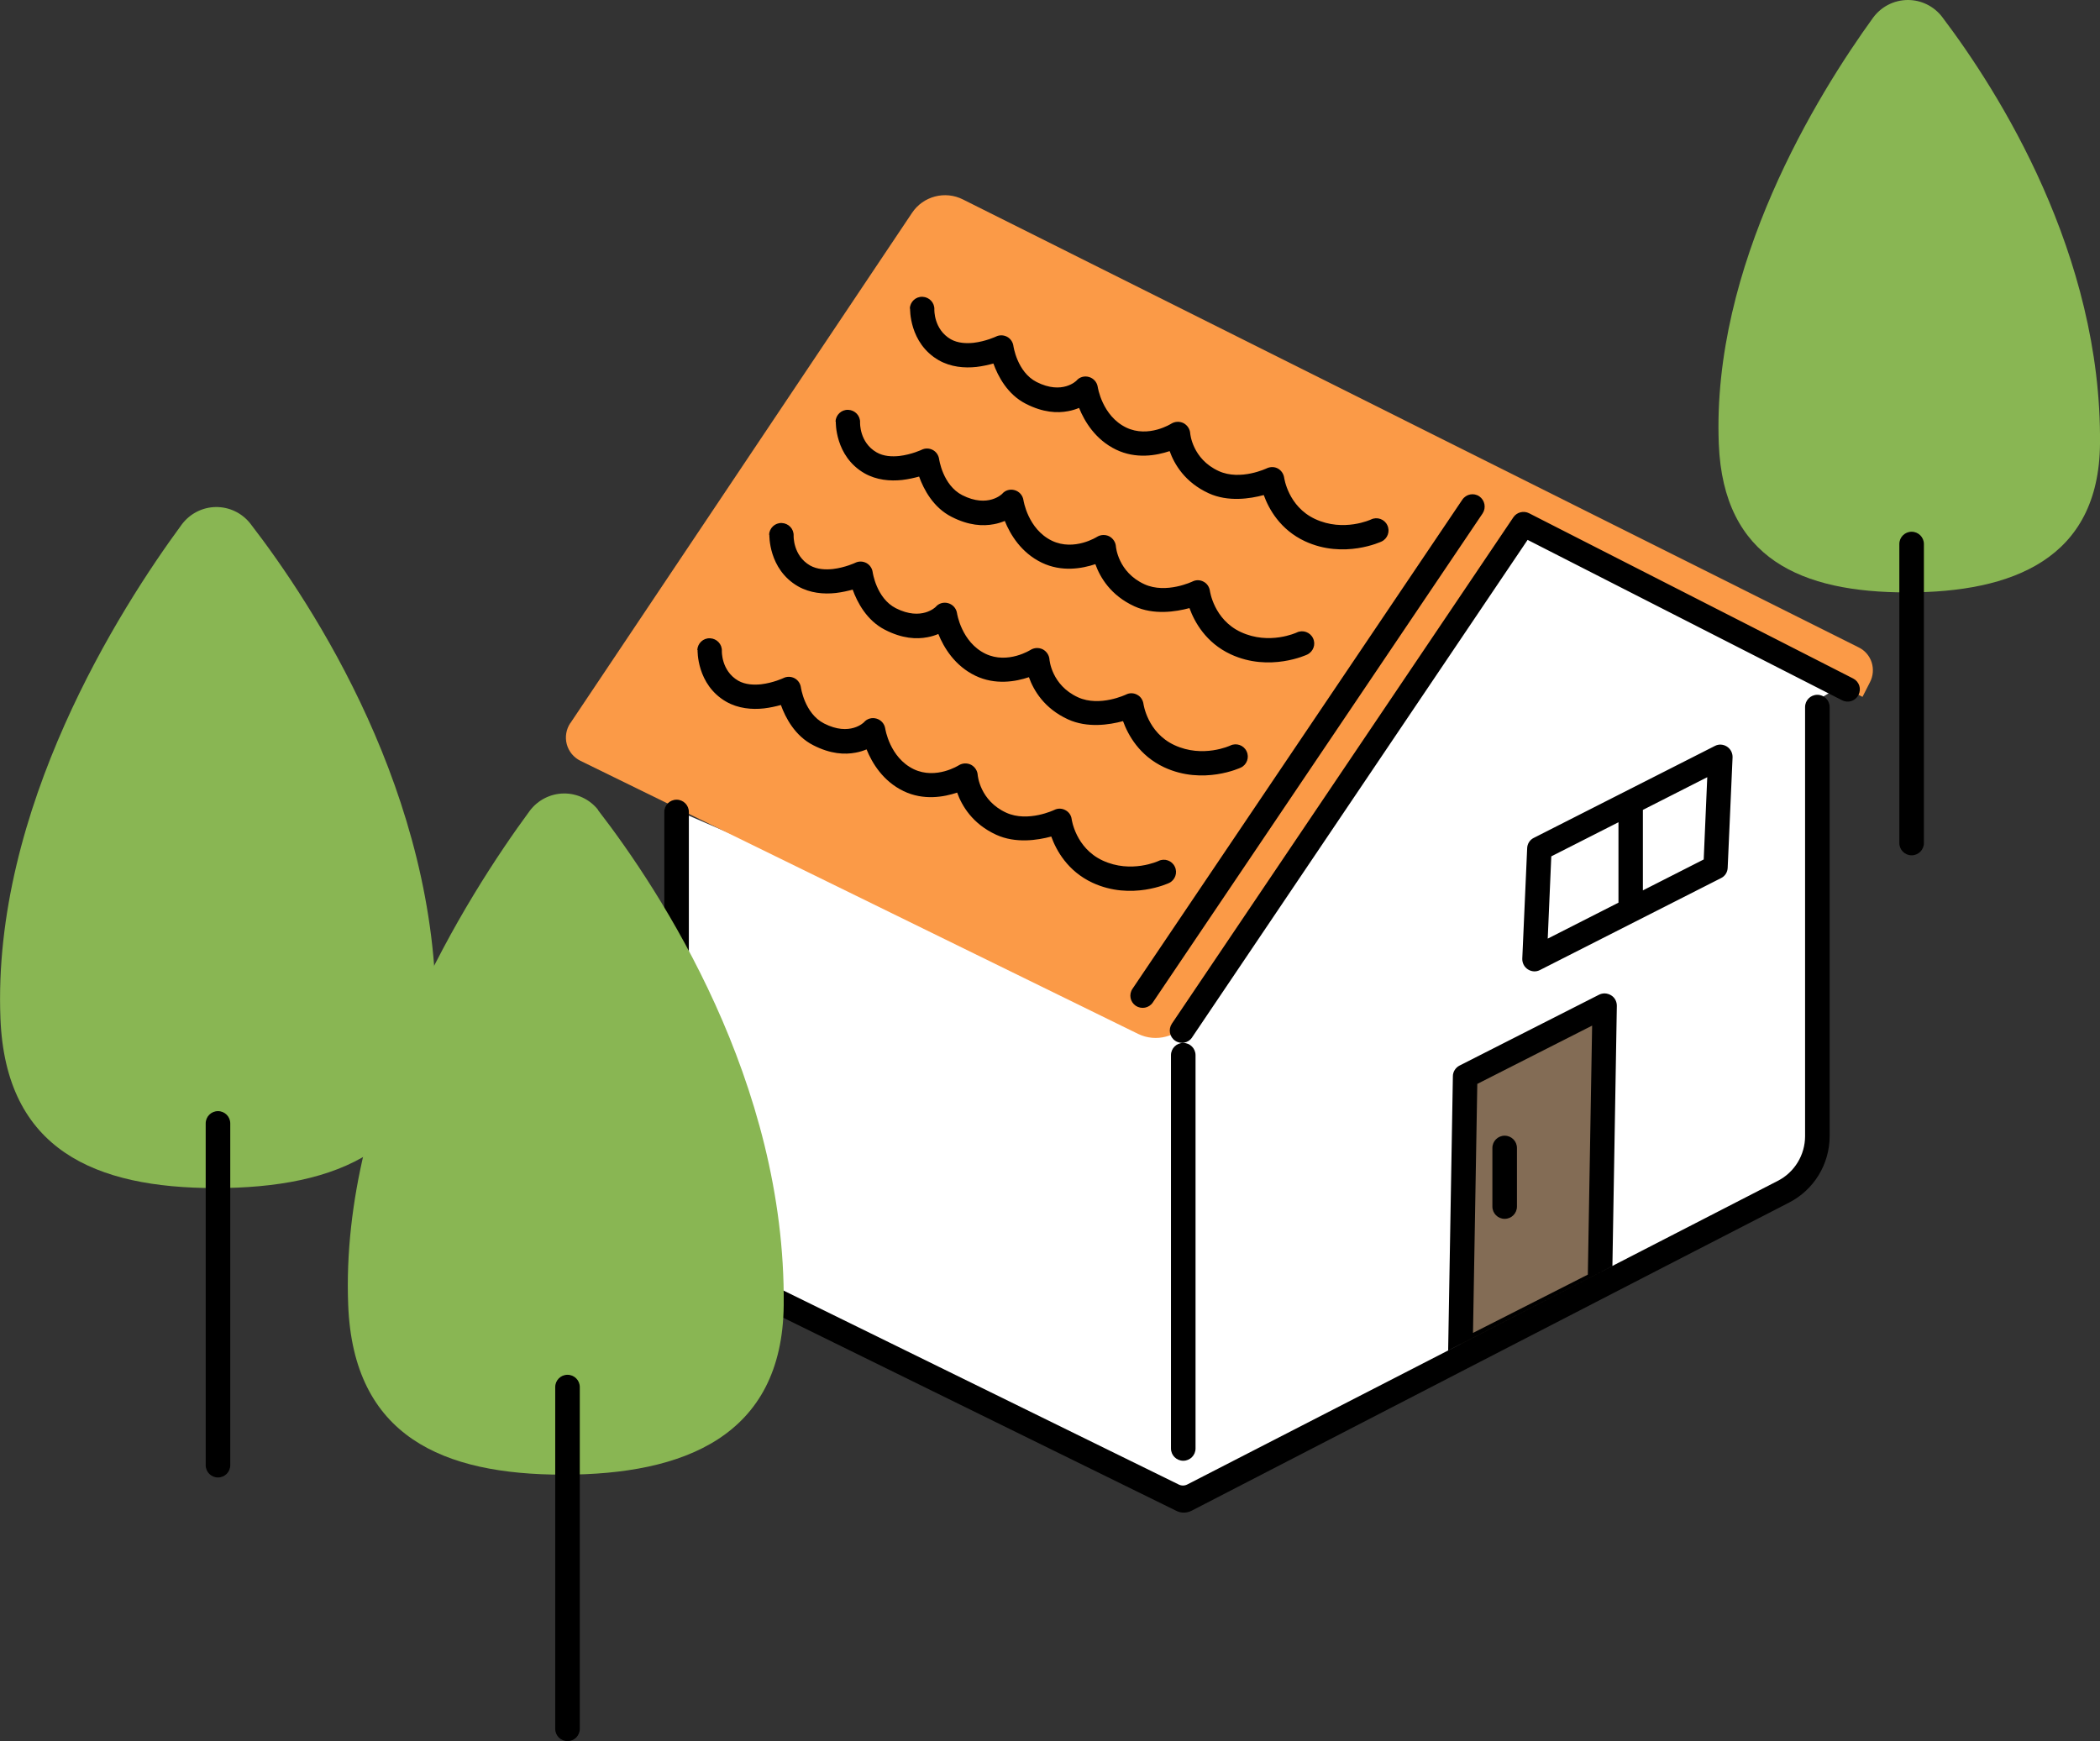
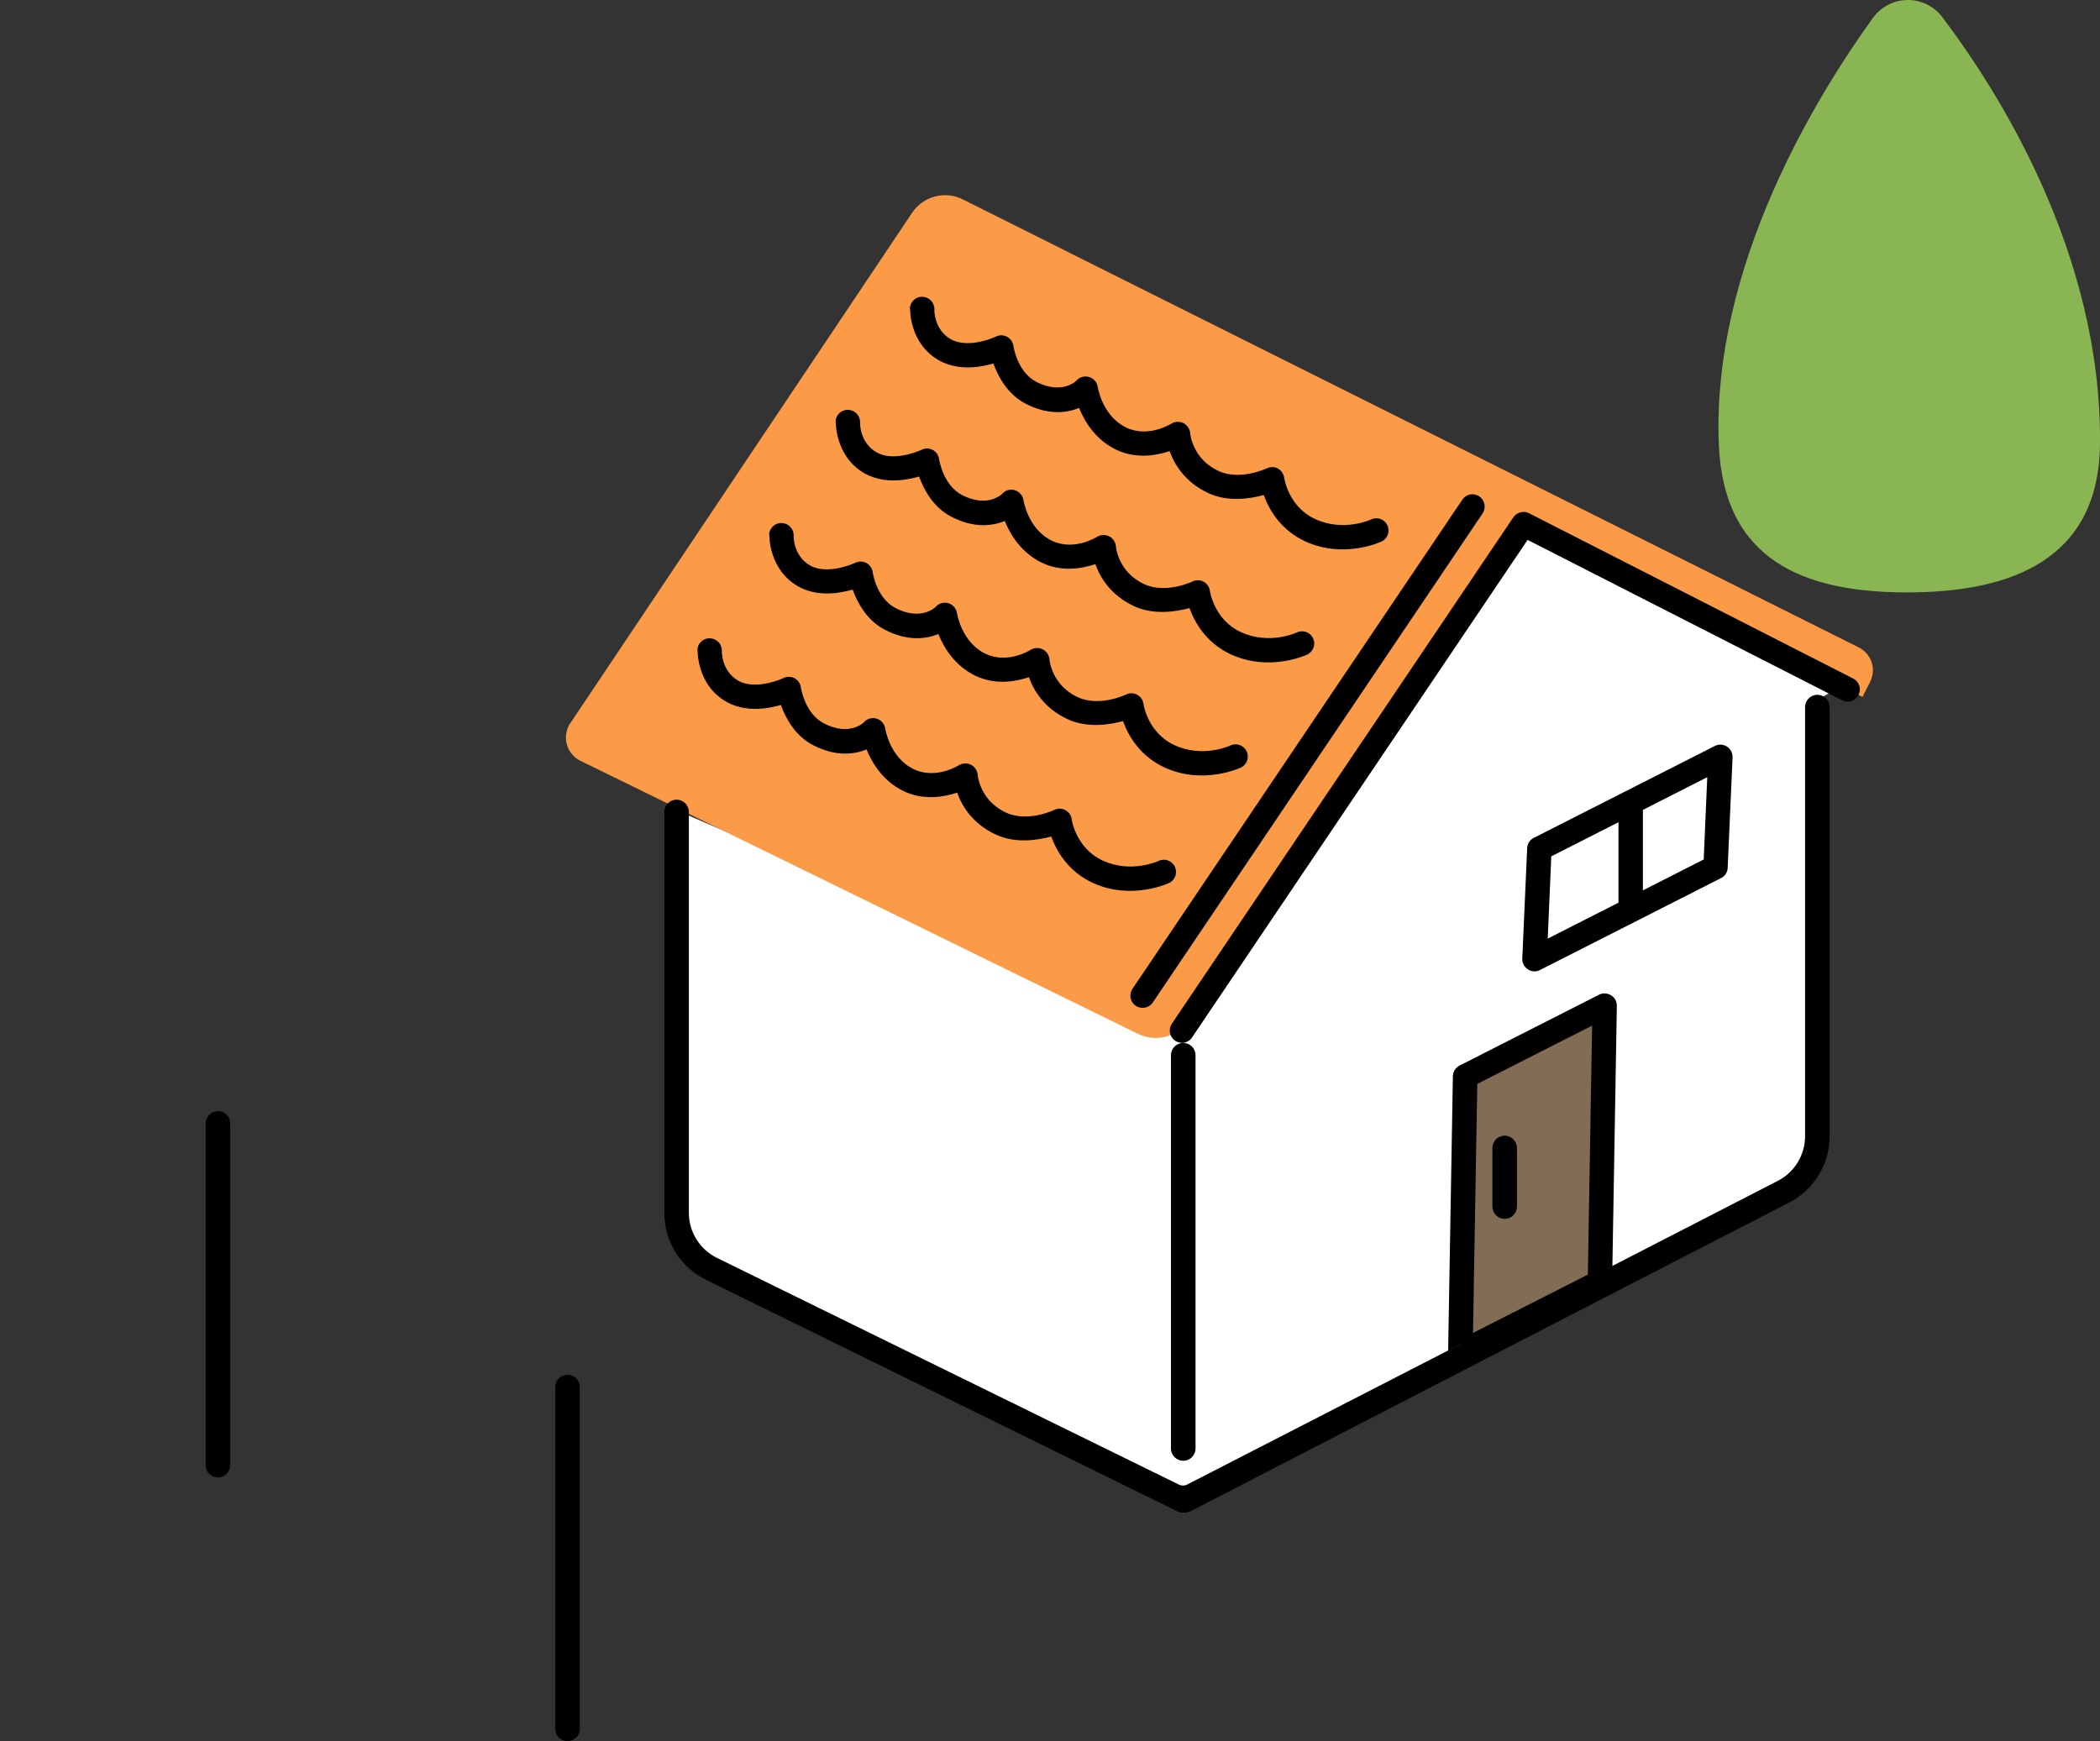
<svg xmlns="http://www.w3.org/2000/svg" id="_レイヤー_2" data-name="レイヤー_2" viewBox="0 0 141.91 117.68">
  <rect x="0" y="0" width="141.91" height="117.68" fill="#333333" stroke="none" />
  <defs>
    <style>
      .cls-1 {
        fill: #fff;
      }

      .cls-1, .cls-2, .cls-3, .cls-4, .cls-5 {
        fill-rule: evenodd;
      }

      .cls-2 {
        fill: #89b653;
      }

      .cls-3 {
        fill: #836c55;
      }

      .cls-5 {
        fill: #fb9a47;
      }
    </style>
  </defs>
  <g id="_レイヤー_1-2" data-name="レイヤー_1">
    <g>
      <path class="cls-1" d="M124.49,46.32l-21.9-11.17-23.08,34.23-34.14-14.76v27.09c0,1.61.92,3.08,2.36,3.79,7.72,3.79,31.73,15.58,31.86,15.64,0,0,0,0,0,0t0,0s0,0,0,0c0,0,0,0,0,0,.39-.2,31.75-16.33,40.58-20.87,1.41-.72,2.29-2.17,2.29-3.75v-29" />
      <polygon class="cls-3" points="108.44 67.97 99.01 72.75 98.69 91.45 108.12 86.66 108.44 67.97 108.44 67.97" />
      <path class="cls-5" d="M38.54,48.87c-.28.42-.37.94-.24,1.43.13.49.47.9.92,1.12,6.74,3.3,30.46,14.91,37.69,18.46,1.21.59,2.67.2,3.42-.91,5.01-7.42,22.62-33.54,22.62-33.54l22.91,11.67s.24-.46.51-1c.21-.41.25-.89.11-1.33-.14-.44-.46-.81-.87-1.01-8.66-4.33-50.59-25.3-60.54-30.28-1.21-.61-2.69-.22-3.44.91-4.46,6.67-18.94,28.29-23.09,34.49h0Z" />
      <path class="cls-2" d="M131.24,1.14c-.56-.73-1.43-1.15-2.34-1.14-.92.01-1.77.45-2.32,1.19-3.79,5.24-10.91,16.77-10.43,28.82.31,7.78,5.61,10.03,12.72,10.03s12.96-2.25,13.04-10.03c.13-12.84-6.87-23.85-10.67-28.87h0Z" />
-       <path class="cls-2" d="M16.91,35.38c-.56-.71-1.42-1.12-2.32-1.11-.9.01-1.75.44-2.3,1.17C8.07,41.18-.53,54.69.03,68.84c.35,8.89,6.41,11.46,14.53,11.46s14.81-2.57,14.9-11.46c.15-15.09-8.31-27.97-12.55-33.46h0Z" />
-       <path class="cls-4" d="M128.35,36.77v20.21c0,.46.37.83.83.83s.83-.37.83-.83v-20.21c0-.46-.37-.83-.83-.83s-.83.37-.83.83h0Z" />
      <path class="cls-4" d="M13.9,75.93v23.1c0,.46.37.83.83.83s.83-.37.83-.83v-23.1c0-.46-.37-.83-.83-.83s-.83.37-.83.83h0Z" />
      <path class="cls-4" d="M108.96,85.57l.3-17.59c0-.29-.14-.56-.39-.71-.25-.15-.55-.17-.81-.04l-9.43,4.79c-.27.14-.45.42-.45.72l-.32,18.54,22.29-11.47c-8.12,4.18-35.28,18.15-39.91,20.52-.19.1-.41.1-.6,0-3.22-1.58-31.19-15.31-31.19-15.31-1.16-.57-1.9-1.75-1.9-3.05v-27.09c0-.46-.37-.83-.83-.83s-.83.37-.83.83v27.09c0,1.93,1.09,3.68,2.82,4.53,0,0,27.7,13.61,31.79,15.62.32.16.69.15,1,0,4.12-2.13,32.67-16.87,40.4-20.84,1.68-.86,2.74-2.6,2.74-4.49v-29c0-.46-.37-.83-.83-.83s-.83.37-.83.83v29c0,1.27-.71,2.44-1.84,3.02-2.41,1.24-6.51,3.35-11.2,5.76h0ZM79.13,71.32v26.58c0,.46.37.83.83.83s.83-.37.83-.83v-26.58c0-.46-.37-.83-.83-.83s-.83.37-.83.83h0ZM107.59,69.32l-.29,16.83-7.76,3.94.29-16.83,7.76-3.94h0ZM100.85,77.59v3.96c0,.46.37.83.83.83s.83-.37.83-.83v-3.96c0-.46-.37-.83-.83-.83s-.83.37-.83.83h0ZM80.56,70.11l22.67-33.62,21.25,10.84c.41.21.9.05,1.11-.36.21-.41.05-.9-.36-1.11l-21.9-11.17c-.37-.19-.83-.07-1.06.27l-23.08,34.23c-.25.38-.16.89.22,1.15.38.26.89.16,1.15-.22h0ZM77.9,67.76l22.29-33.06c.25-.38.15-.89-.22-1.15-.38-.26-.89-.16-1.15.22l-22.29,33.06c-.26.38-.16.89.22,1.15.38.25.89.16,1.15-.22h0ZM117.08,51.19c.01-.29-.13-.57-.38-.73-.25-.16-.56-.18-.82-.04l-12.23,6.21c-.27.13-.44.4-.45.7l-.33,7.46c-.01.29.13.57.38.73.25.16.56.18.82.04l12.23-6.21c.27-.13.44-.4.45-.7l.33-7.46h0ZM109.36,55.58l-4.53,2.3-.24,5.56,4.78-2.43s0-.04,0-.06v-5.38h0ZM47.14,43.93s-.08,2.34,1.94,3.5c.81.46,1.73.54,2.55.45.42-.05.81-.14,1.14-.23.31.86.95,2.09,2.19,2.72,1.17.6,2.13.64,2.86.5.28-.05.52-.13.74-.22.37.92,1.11,2.15,2.5,2.82,1.35.65,2.73.4,3.62.1.32.89,1.03,2.11,2.64,2.85,1.31.6,2.79.37,3.72.12.34.94,1.11,2.34,2.78,3.12,2.64,1.23,5.18.02,5.18.02.41-.19.59-.69.39-1.1-.19-.41-.69-.59-1.1-.39,0,0-1.85.87-3.78-.03-1.83-.85-2.09-2.79-2.09-2.79-.03-.26-.19-.49-.42-.61-.23-.13-.51-.14-.75-.02,0,0-1.78.86-3.25.19-1.8-.82-1.93-2.55-1.93-2.55-.02-.29-.19-.55-.45-.69-.26-.13-.57-.12-.82.03,0,0-1.54.99-3.05.27-1.64-.79-1.93-2.75-1.93-2.75-.05-.32-.28-.58-.59-.67-.31-.09-.64,0-.85.25,0,0-.95.97-2.69.08-1.33-.68-1.57-2.45-1.57-2.45-.04-.26-.2-.49-.43-.61-.23-.12-.51-.13-.75-.01,0,0-.67.32-1.51.42-.49.05-1.06.03-1.54-.24-1.16-.67-1.11-2.01-1.11-2.01.02-.46-.34-.84-.8-.86-.46-.02-.84.34-.86.8h0ZM111.02,54.74l4.35-2.21-.24,5.56-4.11,2.09v-5.44h0ZM51.99,36.13s-.08,2.34,1.94,3.5c.81.46,1.73.54,2.55.45.42-.05.81-.14,1.14-.23.31.86.95,2.09,2.19,2.72,1.17.6,2.13.64,2.86.5.28-.05.52-.13.74-.22.37.92,1.11,2.15,2.5,2.82,1.35.65,2.73.4,3.62.1.32.89,1.03,2.11,2.64,2.85,1.31.6,2.79.37,3.72.12.34.94,1.11,2.34,2.78,3.12,2.64,1.23,5.18.02,5.18.02.41-.19.59-.69.39-1.1-.19-.41-.69-.59-1.1-.39,0,0-1.85.87-3.78-.03-1.83-.85-2.09-2.79-2.09-2.79-.04-.26-.19-.49-.42-.61-.23-.13-.51-.14-.75-.02,0,0-1.78.86-3.25.19-1.8-.82-1.93-2.55-1.93-2.55-.02-.29-.19-.55-.45-.69-.26-.13-.57-.12-.82.03,0,0-1.54.99-3.05.27-1.64-.79-1.93-2.75-1.93-2.75-.05-.32-.28-.58-.59-.67-.31-.09-.64,0-.85.25,0,0-.95.97-2.69.09-1.33-.68-1.57-2.45-1.57-2.45-.04-.26-.2-.49-.43-.61-.23-.12-.51-.13-.75-.01,0,0-.67.32-1.51.42-.49.05-1.06.03-1.54-.24-1.16-.67-1.11-2.01-1.11-2.01.02-.46-.34-.84-.8-.86-.46-.02-.84.34-.86.8h0ZM56.48,28.49s-.08,2.34,1.94,3.5c.81.46,1.73.54,2.55.45.42-.05.81-.14,1.14-.23.31.86.95,2.09,2.19,2.72,1.17.6,2.13.64,2.86.5.28-.05.52-.13.74-.22.37.92,1.11,2.15,2.5,2.82,1.35.65,2.72.4,3.62.1.32.89,1.03,2.11,2.64,2.85,1.31.6,2.79.37,3.72.12.34.94,1.11,2.34,2.78,3.12,2.64,1.23,5.18.02,5.18.02.41-.2.59-.69.39-1.1-.19-.41-.69-.59-1.1-.39,0,0-1.85.87-3.78-.03-1.83-.85-2.09-2.79-2.09-2.79-.04-.26-.19-.49-.42-.61-.23-.13-.51-.14-.75-.02,0,0-1.78.86-3.25.19-1.8-.82-1.93-2.55-1.93-2.55-.02-.29-.19-.55-.45-.69-.26-.13-.57-.12-.82.03,0,0-1.54.99-3.05.27-1.64-.79-1.93-2.75-1.93-2.75-.05-.32-.28-.58-.59-.67-.31-.09-.64,0-.85.25,0,0-.95.97-2.69.09-1.33-.68-1.57-2.45-1.57-2.45-.04-.26-.2-.49-.43-.61-.23-.12-.51-.13-.75-.01,0,0-.67.32-1.51.42-.49.05-1.06.03-1.54-.25-1.16-.67-1.11-2.01-1.11-2.01.02-.46-.34-.84-.8-.86-.46-.02-.84.34-.86.8h0ZM61.5,20.85s-.08,2.34,1.94,3.5c.81.46,1.73.54,2.55.45.42-.05.81-.14,1.14-.23.31.86.95,2.09,2.19,2.72,1.17.6,2.13.64,2.86.5.28-.05.52-.13.74-.22.37.92,1.11,2.15,2.5,2.82,1.35.65,2.72.4,3.62.1.32.89,1.03,2.11,2.64,2.85,1.31.6,2.79.37,3.72.12.34.94,1.11,2.34,2.78,3.12,2.64,1.23,5.18.02,5.18.02.41-.19.59-.69.39-1.1-.19-.41-.69-.59-1.1-.39,0,0-1.85.87-3.78-.03-1.83-.85-2.09-2.79-2.09-2.79-.04-.26-.19-.49-.42-.62-.23-.13-.51-.13-.75-.02,0,0-1.78.86-3.25.19-1.8-.82-1.93-2.55-1.93-2.55-.02-.29-.19-.55-.45-.69-.26-.13-.57-.12-.82.03,0,0-1.54.99-3.05.27-1.64-.79-1.93-2.75-1.93-2.75-.05-.32-.28-.58-.59-.67-.31-.09-.64,0-.85.25,0,0-.95.97-2.69.09-1.33-.68-1.57-2.45-1.57-2.45-.04-.26-.2-.49-.43-.61-.23-.12-.51-.13-.75-.01,0,0-.67.32-1.51.42-.49.05-1.06.03-1.54-.24-1.16-.67-1.11-2.01-1.11-2.01.02-.46-.34-.84-.8-.86-.46-.02-.84.34-.86.8h0Z" />
-       <path class="cls-2" d="M40.42,54.74c-.56-.71-1.42-1.12-2.32-1.11-.9.01-1.75.44-2.3,1.17-4.22,5.74-12.83,19.26-12.27,33.41.35,8.89,6.41,11.46,14.53,11.46s14.81-2.57,14.9-11.46c.15-15.09-8.31-27.97-12.55-33.46h0Z" />
      <path class="cls-4" d="M37.52,93.75v23.1c0,.46.37.83.83.83s.83-.37.83-.83v-23.1c0-.46-.37-.83-.83-.83s-.83.37-.83.83h0Z" />
    </g>
  </g>
</svg>